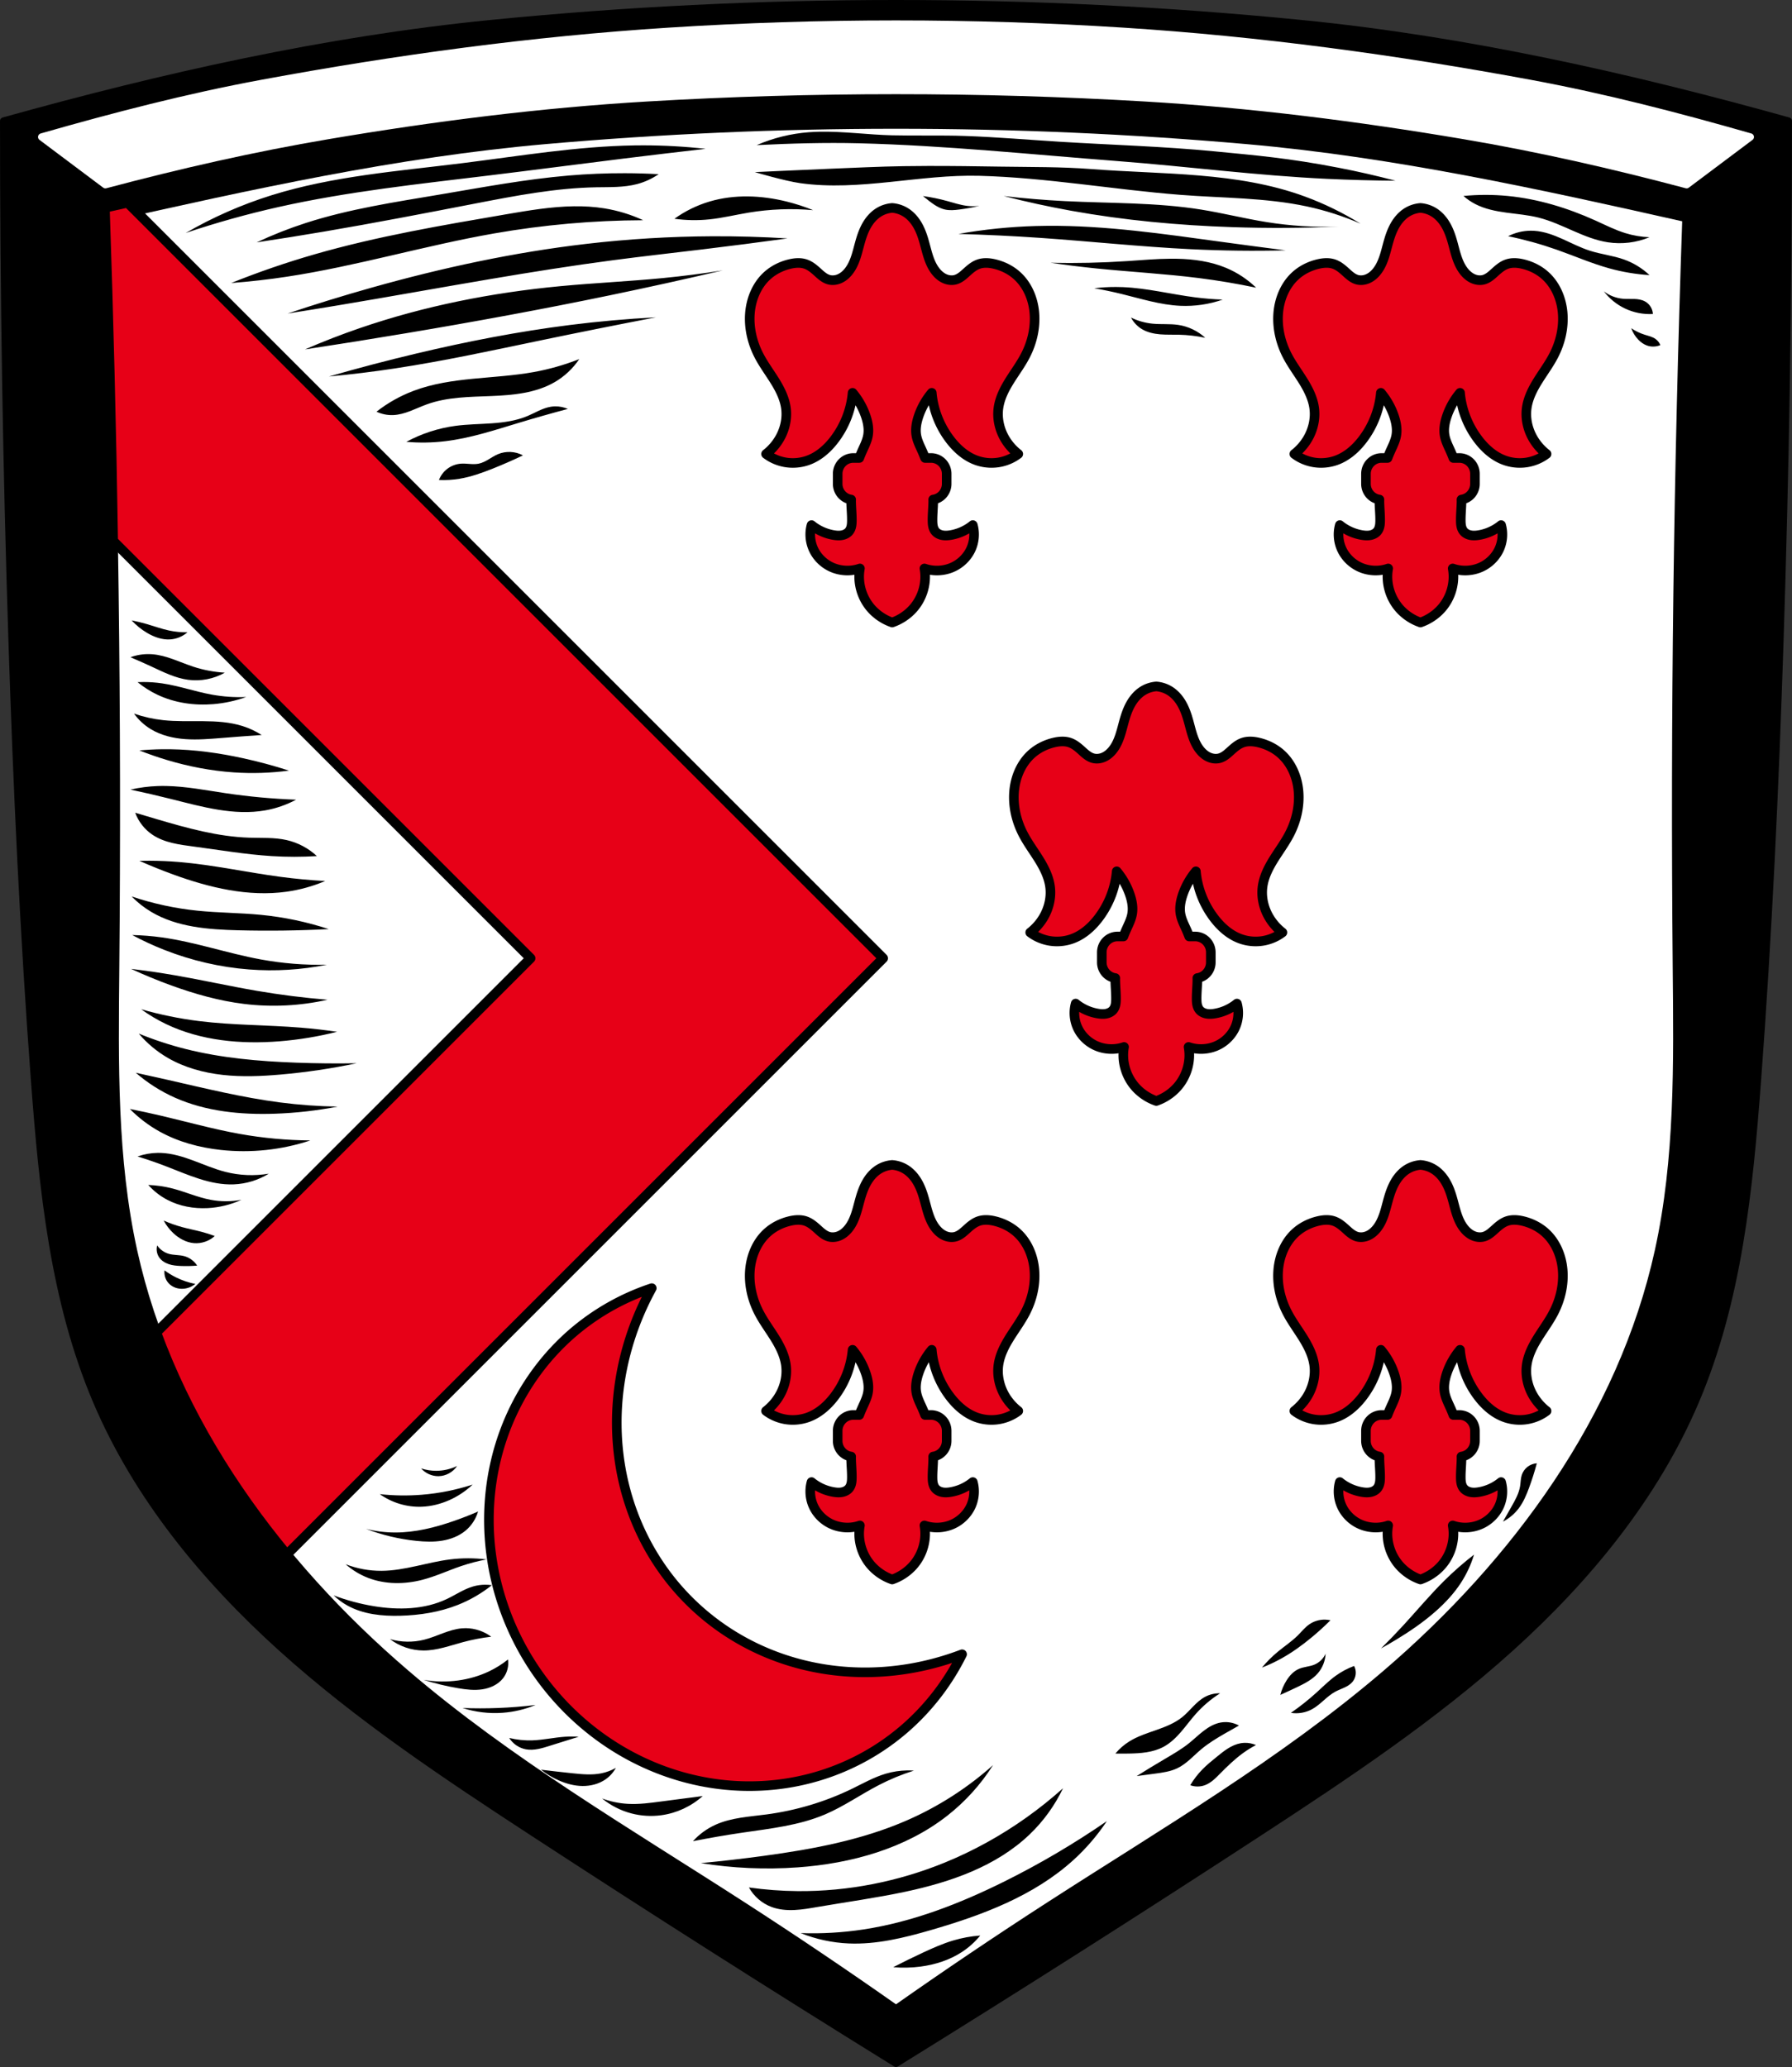
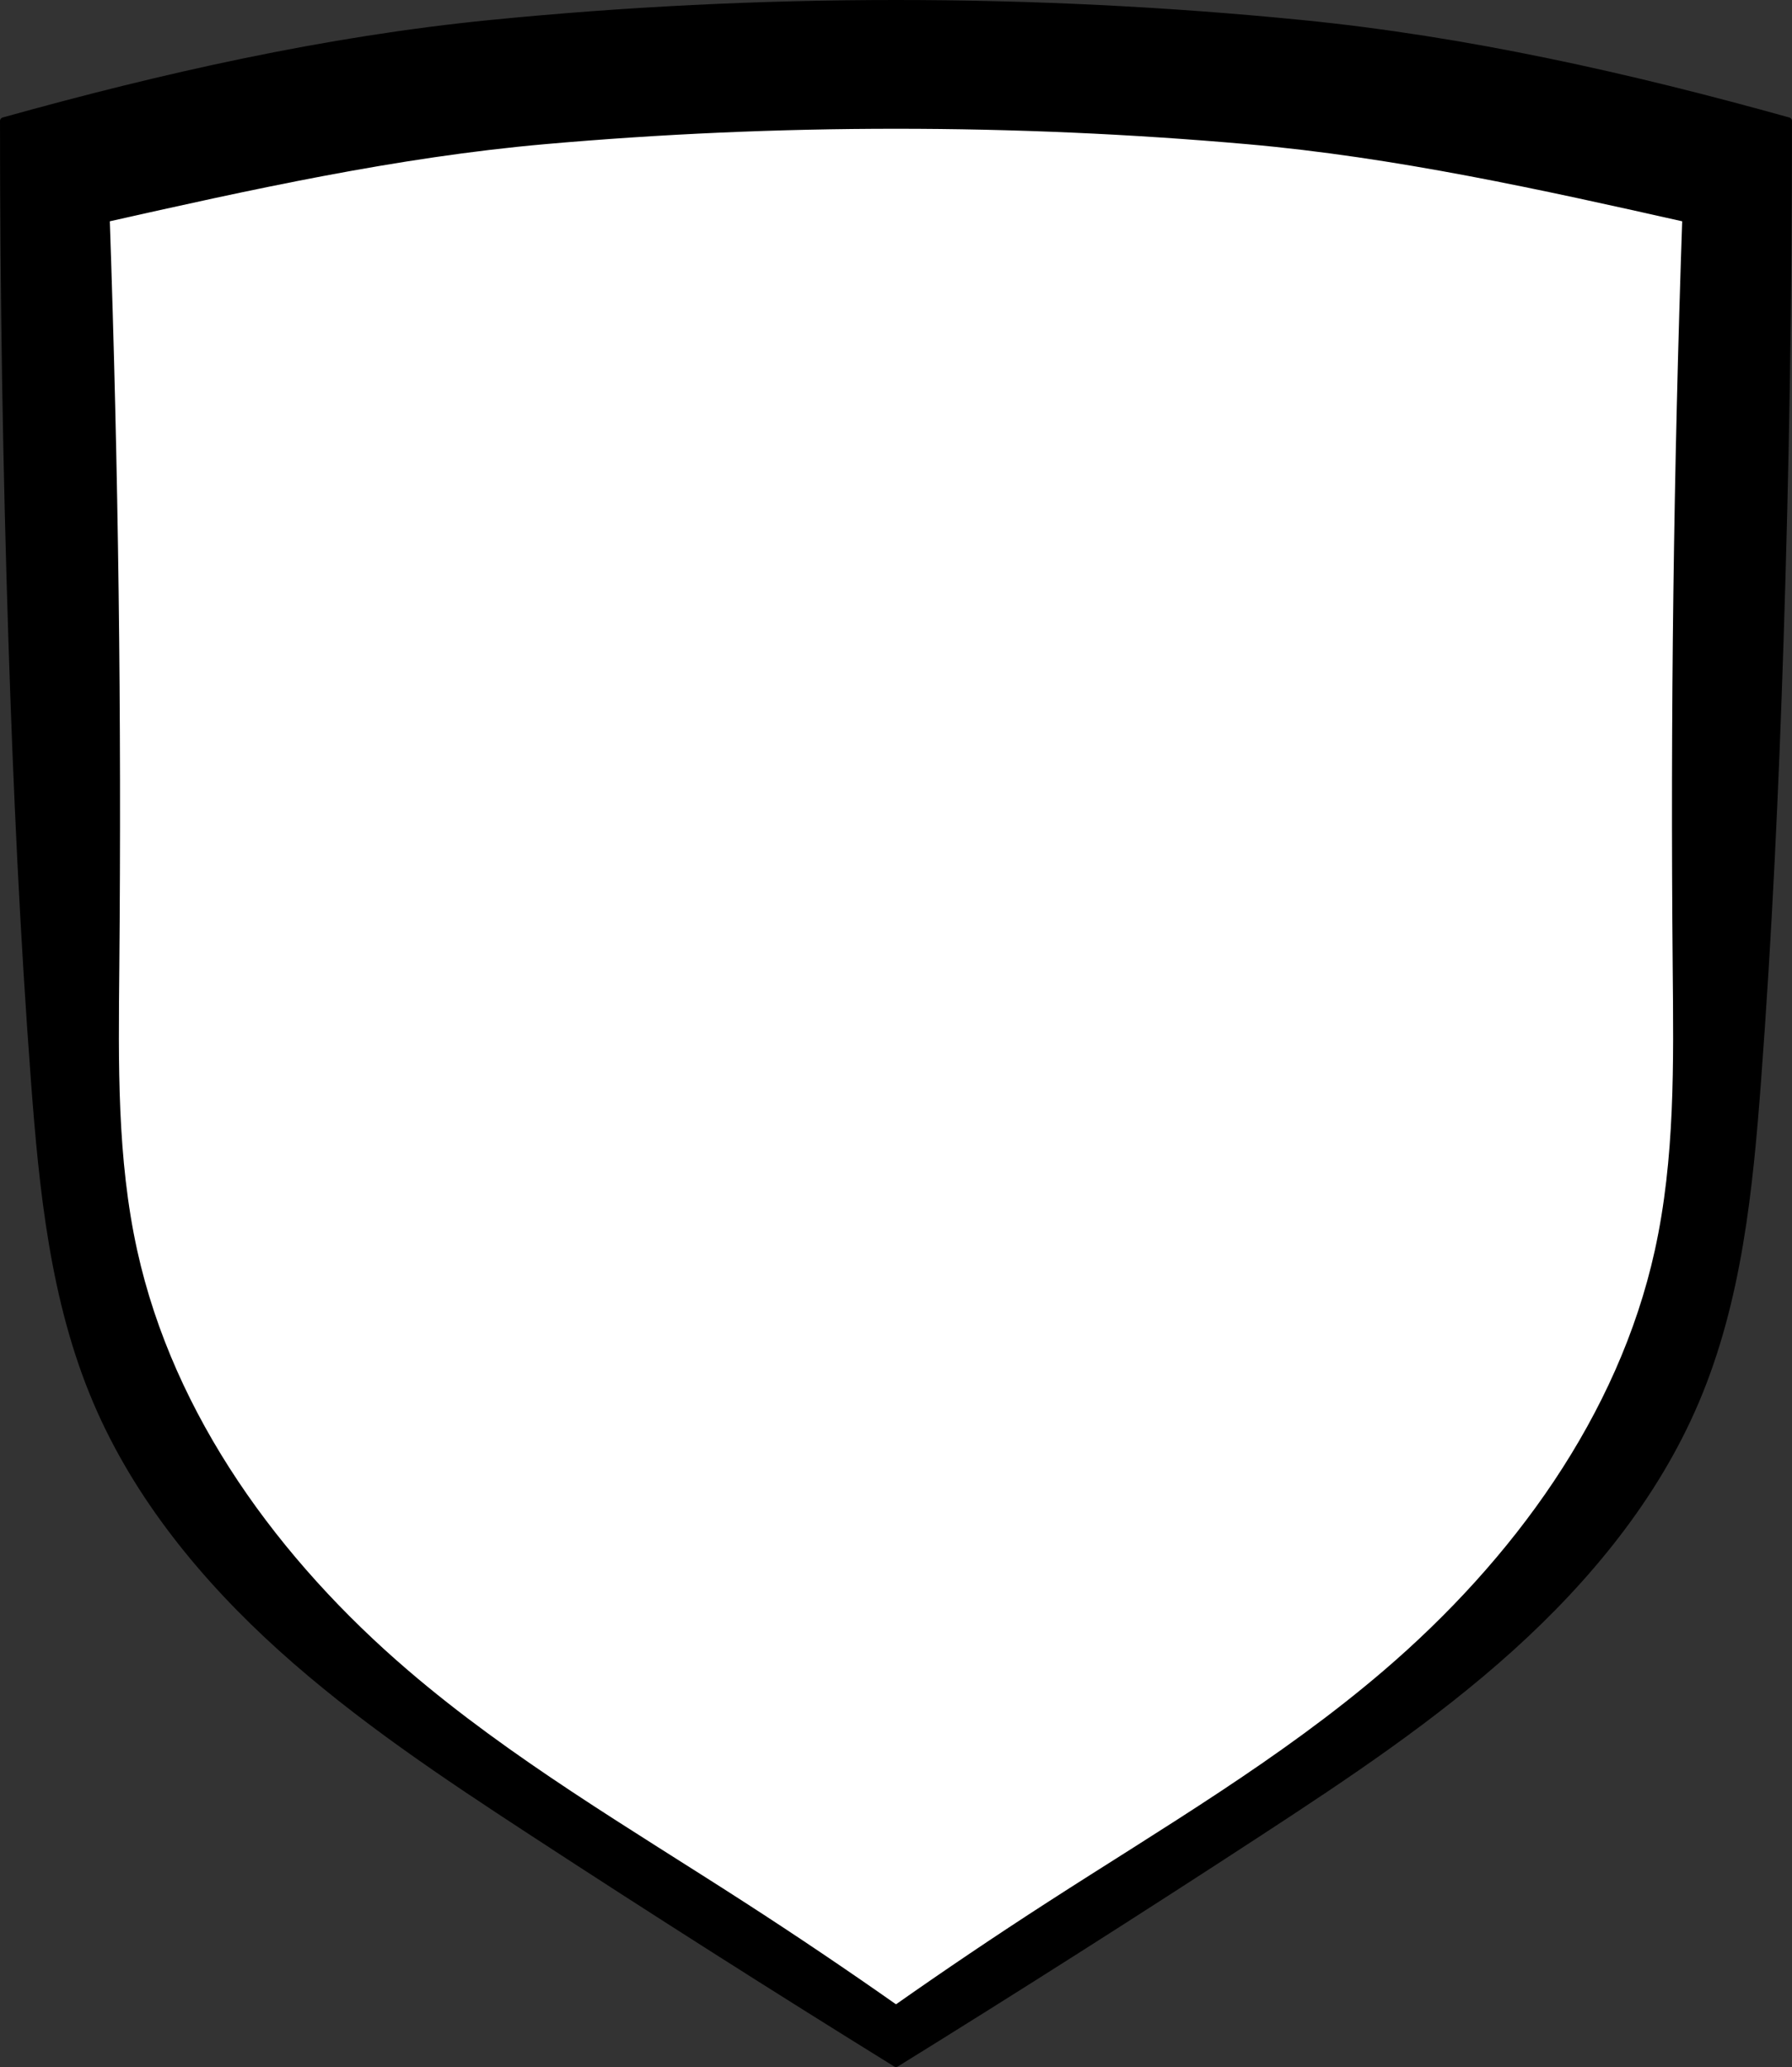
<svg xmlns="http://www.w3.org/2000/svg" xmlns:ns1="http://www.inkscape.org/namespaces/inkscape" xmlns:ns2="http://sodipodi.sourceforge.net/DTD/sodipodi-0.dtd" width="196.226mm" height="226.366mm" viewBox="0 0 695.29 802.085" id="svg2" version="1.1" ns1:version="0.92.5 (2060ec1f9f, 2020-04-08)" ns2:docname="DEU_Wemding_COA.svg">
  <rect x="0" y="0" width="695.29" height="802.085" fill="#333333" stroke="none" />
  <defs id="defs4">
    <ns1:path-effect effect="spiro" id="path-effect2230" is_visible="true" />
    <ns1:path-effect effect="spiro" id="path-effect2225" is_visible="true" />
    <ns1:path-effect effect="spiro" id="path-effect2221" is_visible="true" />
    <ns1:path-effect effect="spiro" id="path-effect2217" is_visible="true" />
    <ns1:path-effect effect="spiro" id="path-effect2212" is_visible="true" />
    <ns1:path-effect effect="spiro" id="path-effect2207" is_visible="true" />
    <ns1:path-effect effect="spiro" id="path-effect2201" is_visible="true" />
    <ns1:path-effect effect="spiro" id="path-effect2197" is_visible="true" />
    <ns1:path-effect effect="spiro" id="path-effect2193" is_visible="true" />
    <ns1:path-effect effect="spiro" id="path-effect2134" is_visible="true" />
    <ns1:path-effect effect="spiro" id="path-effect2130" is_visible="true" />
    <ns1:path-effect effect="spiro" id="path-effect2126" is_visible="true" />
    <ns1:path-effect effect="spiro" id="path-effect2122" is_visible="true" />
    <ns1:path-effect effect="spiro" id="path-effect2118" is_visible="true" />
    <ns1:path-effect effect="spiro" id="path-effect2114" is_visible="true" />
    <ns1:path-effect effect="spiro" id="path-effect2110" is_visible="true" />
    <ns1:path-effect effect="spiro" id="path-effect2106" is_visible="true" />
    <ns1:path-effect effect="spiro" id="path-effect2102" is_visible="true" />
    <ns1:path-effect effect="spiro" id="path-effect2098" is_visible="true" />
    <ns1:path-effect effect="spiro" id="path-effect2094" is_visible="true" />
    <ns1:path-effect effect="spiro" id="path-effect2054" is_visible="true" />
    <ns1:path-effect effect="spiro" id="path-effect2050" is_visible="true" />
    <ns1:path-effect effect="spiro" id="path-effect2046" is_visible="true" />
    <ns1:path-effect effect="spiro" id="path-effect2042" is_visible="true" />
    <ns1:path-effect effect="spiro" id="path-effect1993" is_visible="true" />
    <ns1:path-effect effect="spiro" id="path-effect1989" is_visible="true" />
    <ns1:path-effect effect="spiro" id="path-effect1985" is_visible="true" />
    <ns1:path-effect effect="spiro" id="path-effect1980" is_visible="true" />
    <ns1:path-effect effect="spiro" id="path-effect1976" is_visible="true" />
    <ns1:path-effect effect="spiro" id="path-effect1971" is_visible="true" />
    <ns1:path-effect effect="spiro" id="path-effect1965" is_visible="true" />
    <ns1:path-effect effect="spiro" id="path-effect1961" is_visible="true" />
    <ns1:path-effect effect="spiro" id="path-effect1919" is_visible="true" />
    <ns1:path-effect effect="spiro" id="path-effect1879" is_visible="true" />
    <ns1:path-effect effect="spiro" id="path-effect1875" is_visible="true" />
    <ns1:path-effect effect="spiro" id="path-effect1871" is_visible="true" />
    <ns1:path-effect effect="spiro" id="path-effect1867" is_visible="true" />
    <ns1:path-effect effect="spiro" id="path-effect1863" is_visible="true" />
    <ns1:path-effect effect="spiro" id="path-effect1859" is_visible="true" />
    <ns1:path-effect effect="spiro" id="path-effect1786" is_visible="true" />
    <ns1:path-effect effect="spiro" id="path-effect1782" is_visible="true" />
    <ns1:path-effect effect="spiro" id="path-effect1778" is_visible="true" />
    <ns1:path-effect effect="spiro" id="path-effect1773" is_visible="true" />
    <ns1:path-effect effect="spiro" id="path-effect1769" is_visible="true" />
    <ns1:path-effect effect="spiro" id="path-effect1765" is_visible="true" />
    <ns1:path-effect effect="spiro" id="path-effect1761" is_visible="true" />
    <ns1:path-effect effect="spiro" id="path-effect1757" is_visible="true" />
    <ns1:path-effect effect="spiro" id="path-effect1585" is_visible="true" />
    <ns1:path-effect effect="spiro" id="path-effect1546" is_visible="true" />
    <ns1:path-effect effect="spiro" id="path-effect1541" is_visible="true" />
    <ns1:path-effect effect="spiro" id="path-effect1536" is_visible="true" />
    <ns1:path-effect effect="spiro" id="path-effect1532" is_visible="true" />
    <ns1:path-effect effect="spiro" id="path-effect1528" is_visible="true" />
    <ns1:path-effect effect="spiro" id="path-effect1524" is_visible="true" />
    <ns1:path-effect effect="spiro" id="path-effect1520" is_visible="true" />
    <ns1:path-effect effect="spiro" id="path-effect1516" is_visible="true" />
    <ns1:path-effect effect="spiro" id="path-effect1512" is_visible="true" />
    <ns1:path-effect effect="spiro" id="path-effect1508" is_visible="true" />
    <ns1:path-effect effect="spiro" id="path-effect1503" is_visible="true" />
    <ns1:path-effect effect="spiro" id="path-effect1498" is_visible="true" />
    <ns1:path-effect effect="spiro" id="path-effect1494" is_visible="true" />
    <ns1:path-effect effect="spiro" id="path-effect1490" is_visible="true" />
    <ns1:path-effect effect="spiro" id="path-effect1482" is_visible="true" />
    <ns1:path-effect effect="spiro" id="path-effect1478" is_visible="true" />
    <ns1:path-effect effect="spiro" id="path-effect1473" is_visible="true" />
    <ns1:path-effect effect="spiro" id="path-effect1469" is_visible="true" />
    <ns1:path-effect effect="spiro" id="path-effect1465" is_visible="true" />
    <ns1:path-effect effect="spiro" id="path-effect1461" is_visible="true" />
    <ns1:path-effect effect="spiro" id="path-effect1277" is_visible="true" />
    <ns1:path-effect effect="spiro" id="path-effect1058" is_visible="true" />
    <ns1:path-effect effect="spiro" id="path-effect1035" is_visible="true" />
    <ns1:path-effect effect="spiro" id="path-effect997" is_visible="true" />
    <ns1:path-effect effect="spiro" id="path-effect4250" is_visible="true" />
    <ns1:path-effect effect="spiro" id="path-effect4250-5" is_visible="true" />
    <ns1:path-effect effect="spiro" id="path-effect4250-3" is_visible="true" />
    <ns1:path-effect effect="spiro" id="path-effect997-4" is_visible="true" />
    <ns1:path-effect effect="spiro" id="path-effect1035-2" is_visible="true" />
    <ns1:path-effect effect="spiro" id="path-effect1058-0" is_visible="true" />
    <ns1:path-effect effect="spiro" id="path-effect1277-3" is_visible="true" />
    <ns1:path-effect effect="spiro" id="path-effect1585-3" is_visible="true" />
    <ns1:path-effect effect="spiro" id="path-effect1585-3-0" is_visible="true" />
    <ns1:path-effect effect="spiro" id="path-effect1585-3-0-1" is_visible="true" />
    <ns1:path-effect effect="spiro" id="path-effect1585-3-0-1-7" is_visible="true" />
    <ns1:path-effect effect="spiro" id="path-effect1585-9" is_visible="true" />
    <ns1:path-effect effect="spiro" id="path-effect1585-3-9" is_visible="true" />
    <ns1:path-effect effect="spiro" id="path-effect1585-3-0-4" is_visible="true" />
    <ns1:path-effect effect="spiro" id="path-effect1585-3-0-1-0" is_visible="true" />
    <ns1:path-effect effect="spiro" id="path-effect1585-3-0-1-7-1" is_visible="true" />
    <ns1:path-effect effect="spiro" id="path-effect1919-6" is_visible="true" />
  </defs>
  <ns2:namedview id="base" pagecolor="#ffffff" bordercolor="#666666" borderopacity="1.0" ns1:pageopacity="0.0" ns1:pageshadow="2" ns1:zoom="0.92688096" ns1:cx="370.82127" ns1:cy="427.77879" ns1:document-units="px" ns1:current-layer="layer1" showgrid="false" ns1:window-width="1920" ns1:window-height="1046" ns1:window-x="-11" ns1:window-y="-11" ns1:window-maximized="1" ns1:snap-midpoints="true" ns1:snap-smooth-nodes="true" ns1:object-nodes="true" fit-margin-top="0" fit-margin-left="0" fit-margin-right="0" fit-margin-bottom="0" ns1:snap-nodes="false" />
  <g ns1:label="Ebene 1" ns1:groupmode="layer" id="layer1" transform="translate(-52.108,-62.283)">
    <path style="fill:#000000;stroke:#000000;stroke-width:2.812;stroke-linecap:round;stroke-linejoin:round;stroke-miterlimit:4;stroke-dasharray:none;stroke-opacity:1" d="m 242.47,71.439 c -63.92,6.33 -127.052,20.519 -188.956,37.795 0.003,67.322 1.095,134.644 3.276,201.931 1.845,56.919 4.47,113.822 8.738,170.614 3.173,42.222 7.443,85.148 24.029,124.182 15.694,36.935 41.861,68.809 71.792,95.814 29.931,27.005 63.694,49.483 97.506,71.561 46.602,30.43 93.573,60.308 140.898,89.626 47.325,-29.319 94.296,-59.197 140.898,-89.626 33.812,-22.078 67.573,-44.556 97.504,-71.561 29.931,-27.005 56.098,-58.879 71.792,-95.814 16.586,-39.034 20.855,-81.96 24.029,-124.182 4.268,-56.792 6.893,-113.695 8.738,-170.614 2.181,-67.287 3.273,-134.609 3.276,-201.931 C 684.088,91.958 620.956,77.769 557.036,71.439 c -104.345,-10.333 -210.221,-10.333 -314.565,0 z" id="path995-8" ns1:connector-curvature="0" ns2:nodetypes="acssssscssssscaa" />
-     <path style="fill:#ffffff;stroke:#ffffff;stroke-width:2.813;stroke-linecap:round;stroke-linejoin:round;stroke-opacity:1;stroke-miterlimit:4;stroke-dasharray:none" d="m 311.544,74.418 c -52.948,3.378 -105.708,10.566 -157.877,20.226 -28.808,5.334 -57.226,12.723 -85.4,20.788 l 24.721,18.541 c 28.553,-7.592 57.402,-14.18 86.525,-19.103 40.908,-6.915 82.189,-12.168 123.605,-14.606 64.313,-3.787 128.96,-3.787 193.273,0 41.417,2.439 82.697,7.691 123.605,14.606 29.122,4.923 57.97,11.512 86.523,19.103 L 731.24,115.432 C 703.066,107.367 674.649,99.978 645.841,94.644 593.672,84.984 540.911,77.796 487.962,74.418 c -58.687,-3.744 -117.732,-3.744 -176.418,0 z" id="path1033" ns1:connector-curvature="0" ns2:nodetypes="aaccaaaaccaaa" />
    <path style="fill:#ffffff;stroke:#000000;stroke-width:3.75;stroke-linecap:round;stroke-linejoin:round;stroke-miterlimit:4;stroke-dasharray:none;stroke-opacity:1" d="m 263.371,116.359 c -57.526,5.07 -114.309,17.651 -170.577,30.304 3.383,98.295 4.628,192.915 3.73,291.264 -0.336,36.82 -0.935,74.029 6.991,109.988 14.253,64.668 55.502,120.976 105.795,164.053 40.16,34.399 86.067,61.274 130.496,89.949 20.251,13.07 40.239,26.546 59.949,40.419 19.71,-13.873 39.7,-27.348 59.951,-40.419 44.428,-28.675 90.335,-55.55 130.496,-89.949 50.293,-43.077 91.541,-99.386 105.795,-164.053 7.925,-35.958 7.327,-73.168 6.991,-109.988 -0.898,-98.349 0.345,-192.969 3.728,-291.264 -56.268,-12.653 -113.05,-25.234 -170.576,-30.304 -90.571,-7.983 -182.196,-7.983 -272.767,0 z" id="path1056-6" ns1:connector-curvature="0" ns2:nodetypes="acsssscsssscaa" />
-     <path ns1:connector-curvature="0" style="fill:#e70017;fill-opacity:1;fill-rule:evenodd;stroke:#000000;stroke-width:3.75;stroke-linecap:round;stroke-linejoin:round;stroke-miterlimit:4;stroke-dasharray:none;stroke-opacity:1;paint-order:fill markers stroke" d="m 101.595,140.952 c -2.936,0.65 -5.87,1.302 -8.802,1.961 1.483,43.074 2.554,86.162 3.215,129.256 L 257.969,434.13 112.756,579.343 c 11.5,31.281 29.156,60.209 50.647,86.155 l 162.968,-162.968 68.401,-68.401 -68.401,-68.403 z" id="rect1118-2" />
-     <path style="fill:#000000;stroke:none;stroke-width:1px;stroke-linecap:butt;stroke-linejoin:miter;stroke-opacity:1" d="M 338.875 54.504 C 337.438 54.535 336.001 54.6 334.564 54.707 C 327.142 55.262 319.815 57.071 312.988 60.037 C 327.106 59.341 341.251 58.916 355.379 59.275 C 391.073 60.182 426.642 63.901 462.242 66.637 C 491.198 68.862 520.04 72.647 549.053 73.998 C 558.438 74.435 567.833 74.689 577.229 74.76 C 569.505 72.73 561.716 70.953 553.877 69.43 C 533.07 65.387 519.504 64.275 502.215 62.598 C 481.106 60.55 459.883 59.964 438.715 58.66 C 425.593 57.852 412.485 56.713 399.346 56.252 C 389.265 55.898 379.171 56.208 369.086 55.977 C 359.013 55.746 348.936 54.289 338.875 54.504 z M 266.125 60.131 C 264.897 60.13 263.67 60.139 262.441 60.158 C 238.536 60.523 214.863 64.558 191.139 67.514 C 164.617 70.818 137.703 72.827 112.197 80.812 C 99.88 84.669 87.993 89.899 76.828 96.375 C 89.456 92.123 102.306 88.533 115.309 85.623 C 143.893 79.227 173.096 76.14 202.174 72.607 C 220.952 70.326 239.705 67.853 258.479 65.533 C 269.601 64.159 280.732 62.839 291.867 61.572 C 283.322 60.617 274.723 60.136 266.125 60.131 z M 383.816 68.656 C 380.485 68.664 377.152 68.691 373.82 68.742 C 363.534 68.899 353.256 69.418 342.977 69.83 C 332.724 70.241 312.227 71.207 312.227 71.207 C 312.227 71.207 324.62 74.878 331.012 75.775 C 355.55 79.219 380.412 72.068 405.131 72.729 C 432.912 73.471 460.403 78.421 488.133 80.598 C 505.685 81.976 523.462 81.725 540.676 85.422 C 548.249 87.048 555.66 89.433 562.76 92.529 C 555.545 88.053 547.88 84.304 539.916 81.359 C 511.856 70.986 481.012 72.243 451.328 69.938 C 438.853 68.969 426.314 69.131 413.803 68.934 C 403.808 68.776 393.812 68.632 383.816 68.656 z M 258.492 71.656 C 250.739 71.637 242.985 71.958 235.26 72.617 C 217.378 74.142 199.709 77.472 182.014 80.463 C 163.352 83.617 144.536 86.421 126.525 92.234 C 119.576 94.477 112.771 97.162 106.162 100.268 C 115.518 98.866 124.859 97.371 134.186 95.783 C 155.042 92.234 175.816 88.223 196.586 84.201 C 213.141 80.996 229.796 77.772 246.656 77.475 C 252.292 77.375 258.017 77.593 263.471 76.166 C 266.668 75.329 269.719 73.932 272.439 72.057 C 267.795 71.801 263.144 71.667 258.492 71.656 z M 614.516 80.623 C 611.456 80.623 608.397 80.771 605.352 81.068 C 606.835 82.386 608.484 83.519 610.248 84.428 C 614.23 86.48 618.704 87.364 623.143 87.971 C 627.581 88.577 632.07 88.931 636.414 90.023 C 646.281 92.504 655.041 98.696 665.098 100.238 C 670.882 101.125 676.905 100.39 682.307 98.139 C 678.941 98.014 675.593 97.449 672.373 96.461 C 668.113 95.153 664.119 93.123 660.061 91.283 C 648.537 86.059 636.274 82.297 623.682 81.068 C 620.636 80.771 617.575 80.623 614.516 80.623 z M 415.162 81.092 C 424.371 83.46 433.666 85.489 443.023 87.178 C 465.045 91.151 487.388 93.222 509.752 93.969 C 524.42 94.458 539.106 94.38 553.768 93.734 C 543.749 94.082 533.696 93.454 523.799 91.861 C 514.776 90.41 505.896 88.162 496.873 86.711 C 478.255 83.716 459.283 84.146 440.449 83.199 C 432 82.775 423.565 82.071 415.162 81.092 z M 381.777 81.105 C 382.61 81.799 383.457 82.476 384.316 83.137 C 386.314 84.672 388.455 86.149 390.916 86.689 C 392.826 87.109 394.814 86.936 396.754 86.689 C 399.571 86.332 402.369 85.825 405.131 85.168 C 403.447 85.372 401.737 85.372 400.053 85.168 C 397.197 84.822 394.451 83.899 391.678 83.137 C 388.427 82.243 385.117 81.564 381.777 81.105 z M 309.387 81.258 C 303.992 81.199 298.614 81.851 293.443 83.391 C 288.269 84.931 283.356 87.344 278.975 90.498 C 283.763 91.169 288.634 91.254 293.443 90.752 C 298.91 90.181 304.267 88.858 309.689 87.959 C 318.484 86.5 327.462 86.158 336.342 86.943 C 332.793 85.504 329.142 84.316 325.426 83.391 C 320.191 82.087 314.781 81.317 309.387 81.258 z M 237.344 85.34 C 228.001 85.472 218.614 87.066 209.365 88.652 C 182.743 93.218 156.042 97.74 130.088 105.223 C 118.41 108.589 106.904 112.551 95.629 117.086 C 103.379 116.5 111.108 115.619 118.791 114.449 C 147.64 110.055 175.724 101.59 204.469 96.561 C 224.79 93.005 245.413 91.176 266.043 91.1 C 260.963 88.752 255.561 87.101 250.037 86.205 C 245.827 85.522 241.59 85.28 237.344 85.34 z M 433.328 93.416 C 431.722 93.427 430.115 93.455 428.508 93.5 C 417.755 93.804 407.026 94.9 396.434 96.777 C 407.76 97.088 419.078 97.634 430.381 98.416 C 451.15 99.853 471.866 102.086 492.66 103.1 C 505.682 103.734 518.727 103.891 531.76 103.568 C 522.936 102.433 514.117 101.263 505.303 100.057 C 481.41 96.787 457.42 93.247 433.328 93.416 z M 633.203 95.439 C 629.955 95.454 626.712 96.238 623.82 97.719 C 630.653 99.126 637.389 100.999 643.969 103.316 C 651.206 105.866 658.263 108.958 665.656 111.012 C 671.089 112.521 676.679 113.461 682.307 113.811 C 679.299 110.976 675.702 108.769 671.812 107.373 C 667.231 105.729 662.318 105.216 657.682 103.736 C 653.769 102.488 650.11 100.572 646.363 98.891 C 642.616 97.21 638.694 95.741 634.596 95.48 C 634.133 95.451 633.667 95.437 633.203 95.439 z M 294.49 97.744 C 277.122 97.83 259.758 98.88 242.506 100.893 C 212.506 104.392 182.889 110.791 153.814 118.969 C 142.116 122.259 130.5 125.84 118.979 129.703 C 125.951 128.606 132.919 127.475 139.881 126.312 C 160.991 122.788 182.049 118.964 203.15 115.391 C 219.869 112.56 236.617 109.886 253.428 107.67 C 265.839 106.034 278.282 104.65 290.711 103.152 C 302.398 101.744 314.075 100.238 325.736 98.633 C 315.335 97.989 304.911 97.693 294.49 97.744 z M 484.318 107.029 C 478.274 107.065 472.238 107.616 466.203 108.016 C 455.684 108.712 445.135 108.947 434.596 108.719 C 440.899 109.635 447.223 110.416 453.561 111.061 C 467.677 112.497 481.861 113.256 495.938 115.039 C 503.87 116.044 511.76 117.372 519.584 119.02 C 516.008 115.545 511.776 112.75 507.176 110.826 C 500.799 108.159 493.821 107.19 486.91 107.047 C 486.046 107.029 485.182 107.024 484.318 107.029 z M 298.969 111.852 C 290.783 113.163 282.557 114.222 274.307 115.027 C 260.13 116.412 245.891 117.047 231.711 118.391 C 203.52 121.062 175.536 126.557 148.758 135.766 C 141.111 138.395 133.569 141.326 126.152 144.547 C 140.181 142.412 154.195 140.169 168.189 137.82 C 196.367 133.092 224.474 127.932 252.449 122.127 C 267.999 118.9 283.507 115.475 298.969 111.852 z M 461.574 118.719 C 458.583 118.712 455.592 118.891 452.623 119.254 C 456.394 119.907 460.143 120.689 463.861 121.596 C 471.921 123.562 479.924 126.132 488.211 126.512 C 494.157 126.784 500.154 125.906 505.771 123.938 C 501.936 123.805 498.106 123.491 494.299 123 C 484.365 121.718 474.572 119.219 464.564 118.785 C 463.568 118.742 462.571 118.721 461.574 118.719 z M 663.418 120.527 C 665.728 123.566 668.78 126.035 672.232 127.662 C 675.794 129.34 679.776 130.117 683.707 129.9 C 683.652 128.842 683.323 127.799 682.764 126.898 C 682.204 125.998 681.413 125.243 680.488 124.725 C 679.141 123.97 677.566 123.734 676.023 123.678 C 674.481 123.622 672.933 123.732 671.395 123.605 C 668.515 123.368 665.71 122.286 663.418 120.527 z M 271.318 131.281 C 259.39 131.9 247.485 132.959 235.635 134.457 C 214.321 137.151 193.201 141.263 172.299 146.229 C 160.144 149.116 148.058 152.292 136.055 155.756 C 145.239 154.9 154.398 153.778 163.518 152.393 C 183.71 149.325 203.68 144.968 223.676 140.809 C 239.531 137.51 255.414 134.335 271.318 131.281 z M 467.826 131.365 C 468.863 133.354 470.466 135.044 472.396 136.188 C 474.633 137.512 477.242 138.084 479.832 138.305 C 482.422 138.525 485.026 138.413 487.625 138.473 C 491.292 138.556 494.953 138.982 498.541 139.742 C 495.457 136.911 491.512 135.027 487.371 134.41 C 483.85 133.886 480.253 134.258 476.711 133.902 C 473.63 133.593 470.605 132.73 467.826 131.365 z M 674.752 135.777 C 675.372 137.551 676.381 139.187 677.689 140.535 C 678.679 141.556 679.854 142.421 681.188 142.914 C 682.98 143.577 685.028 143.525 686.785 142.773 C 686.387 141.772 685.699 140.888 684.826 140.256 C 683.48 139.281 681.793 138.941 680.209 138.436 C 678.275 137.818 676.43 136.92 674.752 135.777 z M 239.602 148.553 C 233.561 150.942 227.285 152.736 220.895 153.898 C 204.335 156.911 186.892 155.739 171.137 161.66 C 165.604 163.739 160.391 166.669 155.738 170.314 C 157.873 171.321 160.251 171.806 162.609 171.715 C 167.528 171.525 171.978 168.932 176.607 167.26 C 185.079 164.199 194.295 164.2 203.295 163.836 C 212.295 163.472 221.622 162.606 229.42 158.098 C 233.482 155.749 236.996 152.455 239.602 148.553 z M 229.578 168.111 C 228.971 168.123 228.364 168.179 227.766 168.279 C 224.375 168.847 221.391 170.761 218.223 172.096 C 213.585 174.049 208.52 174.762 203.5 175.121 C 198.48 175.48 193.432 175.504 188.443 176.168 C 181.33 177.115 174.393 179.369 168.082 182.785 C 173.417 183.252 178.8 183.167 184.117 182.531 C 194.419 181.299 204.347 178.029 214.277 175.023 C 221.115 172.954 227.988 171.003 234.893 169.17 C 233.226 168.436 231.398 168.076 229.578 168.111 z M 211.217 186.979 C 209.441 186.891 207.646 187.187 206.006 187.877 C 204.627 188.457 203.371 189.288 202.086 190.053 C 200.801 190.817 199.454 191.525 197.988 191.82 C 195.57 192.308 193.067 191.632 190.607 191.82 C 188.63 191.971 186.698 192.697 185.109 193.883 C 183.52 195.069 182.279 196.714 181.572 198.566 C 184.422 198.699 187.284 198.527 190.098 198.057 C 194.832 197.265 199.384 195.637 203.842 193.857 C 208.059 192.174 212.218 190.348 216.312 188.385 C 214.749 187.537 212.993 187.066 211.217 186.979 z M 54.451 256.664 C 56.314 258.681 58.475 260.423 60.838 261.82 C 63.737 263.534 67.053 264.742 70.414 264.521 C 73.024 264.35 75.569 263.299 77.537 261.576 C 74.983 261.619 72.423 261.37 69.924 260.838 C 66.755 260.163 63.703 259.038 60.592 258.137 C 58.57 257.551 56.519 257.06 54.451 256.664 z M 61.895 270.602 C 59.201 270.533 56.494 270.972 53.961 271.891 C 56.931 273.147 59.878 274.455 62.801 275.818 C 67.632 278.071 72.5 280.501 77.781 281.221 C 82.996 281.931 88.435 280.88 93.008 278.275 C 88.587 278.025 84.2 277.196 79.992 275.818 C 74.363 273.975 68.952 271.132 63.047 270.662 C 62.663 270.632 62.279 270.611 61.895 270.602 z M 59.432 282.146 C 58.59 282.146 57.749 282.164 56.908 282.203 C 59.386 284.244 62.114 285.981 65.012 287.361 C 72.215 290.792 80.391 291.964 88.342 291.291 C 92.947 290.901 97.499 289.908 101.848 288.344 C 97.083 288.544 92.298 288.214 87.605 287.361 C 80.666 286.101 73.956 283.707 66.977 282.695 C 64.479 282.333 61.956 282.149 59.432 282.146 z M 55.434 295.219 C 57.269 297.777 59.623 299.964 62.311 301.605 C 66.61 304.231 71.662 305.417 76.688 305.773 C 81.713 306.13 86.758 305.695 91.779 305.289 C 97.261 304.845 102.745 304.435 108.232 304.061 C 105.789 302.496 103.141 301.254 100.375 300.377 C 89.854 297.04 78.439 299.117 67.467 297.92 C 63.372 297.473 59.327 296.565 55.434 295.219 z M 67.219 309.951 C 64.023 309.99 60.828 310.154 57.645 310.445 C 61.352 311.915 65.122 313.227 68.941 314.375 C 77.97 317.09 87.285 318.893 96.691 319.531 C 104.303 320.048 111.966 319.801 119.529 318.795 C 113.234 316.763 106.839 315.042 100.375 313.639 C 90.526 311.5 80.492 310.099 70.414 309.955 C 69.349 309.94 68.284 309.939 67.219 309.951 z M 68.775 325.156 C 67.604 325.133 66.432 325.139 65.258 325.18 C 61.457 325.31 57.668 325.806 53.961 326.654 C 59.632 327.862 65.282 329.171 70.906 330.582 C 83.644 333.779 96.774 337.527 109.707 335.248 C 114.162 334.463 118.49 332.965 122.477 330.828 C 112.695 330.47 102.935 329.568 93.254 328.127 C 85.12 326.916 76.976 325.32 68.775 325.156 z M 55.926 336.23 C 57.273 339.903 59.802 343.131 63.047 345.316 C 68.037 348.678 74.274 349.436 80.238 350.229 C 90.95 351.652 101.623 353.486 112.408 354.158 C 118.621 354.545 124.859 354.545 131.072 354.158 C 127.58 350.895 123.208 348.581 118.547 347.527 C 113.497 346.386 108.251 346.712 103.076 346.545 C 90.107 346.127 77.461 342.593 65.012 338.932 C 61.98 338.04 58.952 337.14 55.926 336.23 z M 61.762 356.08 C 60.389 356.076 59.017 356.091 57.645 356.123 C 62.244 358.165 66.914 360.049 71.643 361.771 C 86.653 367.24 102.725 371.1 118.547 368.893 C 124.031 368.127 129.413 366.637 134.51 364.473 C 128.351 364.138 122.206 363.564 116.092 362.754 C 102.064 360.895 88.199 357.789 74.098 356.613 C 69.995 356.271 65.879 356.093 61.762 356.08 z M 54.451 370.857 C 56.858 373.328 59.592 375.48 62.557 377.242 C 73.25 383.597 86.221 384.544 98.656 384.855 C 111.099 385.167 123.554 385.002 135.984 384.363 C 126.906 381.381 117.498 379.402 107.988 378.471 C 99.251 377.615 90.444 377.643 81.711 376.752 C 72.443 375.807 63.281 373.825 54.451 370.857 z M 54.697 386.82 C 58.992 389.124 63.423 391.175 67.959 392.959 C 79.18 397.374 91.053 400.146 103.076 401.062 C 113.822 401.882 124.68 401.22 135.246 399.1 C 126.035 399.303 116.803 398.56 107.742 396.889 C 94.045 394.362 80.771 389.724 66.977 387.803 C 62.907 387.236 58.805 386.908 54.697 386.82 z M 54.207 400.818 C 59.673 403.345 65.246 405.638 70.906 407.693 C 80.613 411.217 90.616 414.044 100.865 415.307 C 112.392 416.726 124.163 416.142 135.492 413.588 C 125.703 412.791 115.95 411.562 106.27 409.904 C 95.018 407.978 83.871 405.475 72.625 403.52 C 66.511 402.456 60.369 401.556 54.207 400.818 z M 58.381 417.518 C 61.625 419.869 65.082 421.926 68.695 423.656 C 83.126 430.567 99.653 432.057 115.602 430.779 C 123.633 430.136 131.609 428.819 139.422 426.85 C 134.449 426.111 129.452 425.538 124.441 425.131 C 110.458 423.994 96.371 424.15 82.447 422.43 C 74.313 421.425 66.258 419.78 58.381 417.518 z M 57.398 427.586 C 60.794 431.598 64.884 435.02 69.432 437.654 C 76.345 441.658 84.226 443.8 92.166 444.684 C 100.106 445.567 108.133 445.229 116.092 444.531 C 126.65 443.605 137.153 442.046 147.525 439.865 C 139.176 440.007 130.822 439.925 122.477 439.619 C 107.116 439.057 91.704 437.724 76.799 433.971 C 70.191 432.307 63.703 430.172 57.398 427.586 z M 56.172 443.795 C 61.024 448.01 66.505 451.497 72.379 454.107 C 85.217 459.814 99.595 461.21 113.637 460.738 C 122.373 460.445 131.087 459.458 139.668 457.791 C 131.704 457.672 123.745 457.098 115.846 456.072 C 100.189 454.04 84.825 450.246 69.432 446.74 C 65.016 445.735 60.597 444.754 56.172 443.795 z M 53.715 458.773 C 57.335 462.448 61.484 465.601 65.994 468.105 C 73.743 472.408 82.478 474.753 91.289 475.719 C 103.74 477.084 116.482 475.733 128.371 471.789 C 118.577 471.72 108.788 470.815 99.146 469.088 C 88.062 467.102 77.205 464.038 66.24 461.475 C 62.081 460.502 57.905 459.602 53.715 458.773 z M 65.268 476.934 C 62.425 476.969 59.589 477.472 56.908 478.42 C 60.966 479.672 64.98 481.065 68.941 482.596 C 77.939 486.072 87.053 490.336 96.691 489.963 C 101.793 489.765 106.836 488.227 111.18 485.543 C 105.24 486.546 99.092 486.292 93.254 484.805 C 88.73 483.652 84.428 481.78 80.055 480.148 C 75.681 478.516 71.15 477.108 66.484 476.947 C 66.078 476.933 65.674 476.928 65.268 476.934 z M 61.328 490.209 C 63.553 492.703 66.23 494.792 69.188 496.348 C 74.278 499.024 80.143 500.076 85.887 499.785 C 90.714 499.541 95.491 498.368 99.883 496.348 C 95.676 497.144 91.32 497.144 87.113 496.348 C 81.74 495.331 76.691 493.05 71.396 491.682 C 68.106 490.831 64.724 490.337 61.328 490.209 z M 67.713 504.943 C 68.732 506.86 70.065 508.608 71.643 510.1 C 74.002 512.33 77.003 514.004 80.238 514.275 C 83.344 514.536 86.539 513.44 88.832 511.328 C 87.06 510.668 85.257 510.095 83.43 509.609 C 80.743 508.896 78.008 508.375 75.326 507.645 C 72.726 506.937 70.178 506.033 67.713 504.943 z M 65.021 515.227 C 64.564 516.852 64.848 518.671 65.779 520.08 C 66.702 521.477 68.195 522.428 69.781 522.963 C 71.368 523.498 73.056 523.651 74.729 523.721 C 77.004 523.816 79.286 523.767 81.555 523.57 C 80.311 521.638 78.319 520.198 76.094 519.625 C 74.062 519.102 71.895 519.28 69.875 518.715 C 67.916 518.167 66.165 516.909 65.021 515.227 z M 68.055 525.541 C 67.804 527.51 68.493 529.578 69.875 531.002 C 70.664 531.815 71.662 532.42 72.738 532.775 C 73.814 533.131 74.966 533.239 76.094 533.125 C 77.81 532.951 79.47 532.256 80.797 531.154 C 78.011 530.611 75.298 529.69 72.758 528.424 C 71.11 527.603 69.534 526.636 68.055 525.541 z M 635.695 605.355 C 634.294 605.446 632.922 605.97 631.816 606.836 C 630.711 607.702 629.876 608.909 629.453 610.248 C 628.99 611.714 629.021 613.285 628.779 614.803 C 628.297 617.832 626.752 620.57 625.236 623.236 C 624.054 625.316 622.873 627.397 621.693 629.479 C 624.269 628.151 626.536 626.233 628.271 623.912 C 630.161 621.386 631.398 618.436 632.49 615.477 C 633.716 612.155 634.786 608.777 635.695 605.355 z M 189.068 606.473 C 186.375 607.773 183.385 608.457 180.395 608.455 C 178.294 608.454 176.197 608.119 174.201 607.465 C 175.976 609.512 178.677 610.722 181.387 610.686 C 184.426 610.644 187.399 609.013 189.068 606.473 z M 195.512 614.154 C 188.687 616.375 181.601 617.792 174.447 618.367 C 168.674 618.831 162.859 618.748 157.102 618.119 C 162.103 621.693 168.305 623.555 174.447 623.324 C 178.375 623.177 182.257 622.196 185.848 620.598 C 189.402 619.016 192.684 616.827 195.512 614.154 z M 197.742 625.307 C 194.408 626.759 191.018 628.081 187.582 629.271 C 179.831 631.956 171.748 633.976 163.545 633.98 C 159.457 633.983 155.369 633.481 151.402 632.492 C 158.084 635.045 165.101 636.717 172.217 637.449 C 175.752 637.813 179.34 637.945 182.848 637.375 C 186.356 636.805 189.798 635.501 192.537 633.236 C 195.011 631.192 196.851 628.39 197.742 625.307 z M 609.717 643.143 C 605.395 646.484 601.28 650.09 597.402 653.938 C 591.497 659.797 586.157 666.196 580.533 672.326 C 577.522 675.608 574.428 678.815 571.256 681.941 C 573.418 680.749 575.555 679.509 577.666 678.229 C 583.357 674.775 588.869 670.995 593.859 666.59 C 597.813 663.099 601.445 659.204 604.318 654.781 C 606.656 651.183 608.48 647.252 609.717 643.143 z M 193.652 644.656 C 191.126 644.656 188.602 644.815 186.096 645.131 C 176.609 646.327 167.407 649.771 157.846 649.84 C 152.777 649.876 147.703 648.945 142.977 647.113 C 145.737 649.561 148.944 651.503 152.393 652.812 C 159.458 655.496 167.38 655.457 174.695 653.557 C 180.21 652.124 185.406 649.687 190.803 647.857 C 194.202 646.705 197.683 645.792 201.211 645.131 C 198.705 644.815 196.178 644.656 193.652 644.656 z M 200.543 655.586 C 198.927 655.604 197.314 655.839 195.76 656.283 C 191.881 657.393 188.499 659.752 184.855 661.486 C 175.568 665.906 164.771 666.134 154.623 664.461 C 148.959 663.527 143.388 662.03 138.02 660 C 139.725 661.644 141.648 663.065 143.721 664.213 C 150.275 667.844 158.037 668.619 165.527 668.426 C 173.634 668.216 181.773 666.941 189.316 663.965 C 194.396 661.961 199.174 659.194 203.441 655.787 C 202.483 655.642 201.513 655.575 200.543 655.586 z M 548.061 670.023 C 545.763 669.989 543.453 670.672 541.566 671.988 C 539.77 673.242 538.396 674.996 536.844 676.543 C 534.323 679.055 531.323 681.026 528.578 683.291 C 526.182 685.268 523.975 687.473 521.998 689.869 C 524.721 688.813 527.373 687.573 529.928 686.158 C 534.493 683.631 538.739 680.556 542.748 677.217 C 545.379 675.025 547.912 672.717 550.338 670.301 C 549.591 670.127 548.826 670.035 548.061 670.023 z M 192.662 673.566 C 192.124 673.562 191.587 673.583 191.051 673.629 C 185.621 674.096 180.726 677.012 175.439 678.338 C 170.819 679.497 165.892 679.41 161.314 678.09 C 165.263 681.111 170.219 682.791 175.191 682.797 C 180.784 682.803 186.145 680.778 191.547 679.328 C 195.368 678.302 199.264 677.556 203.193 677.098 C 200.178 674.841 196.426 673.596 192.662 673.566 z M 548.314 684.133 C 547.405 686.183 545.671 687.853 543.59 688.688 C 541.586 689.491 539.337 689.532 537.35 690.375 C 535.117 691.322 533.402 693.21 532.119 695.268 C 530.982 697.092 530.126 699.09 529.59 701.172 C 531.908 700.131 534.213 699.062 536.506 697.967 C 539.639 696.47 542.836 694.855 545.109 692.23 C 547.046 689.994 548.196 687.089 548.314 684.133 z M 210.133 686.516 C 207.693 688.467 205.026 690.133 202.203 691.471 C 198.219 693.358 193.931 694.585 189.564 695.188 C 184.799 695.845 179.931 695.761 175.191 694.939 C 179.894 696.429 184.7 697.591 189.564 698.41 C 192.862 698.966 196.237 699.364 199.543 698.859 C 202.849 698.355 206.115 696.851 208.15 694.197 C 209.804 692.041 210.536 689.203 210.133 686.516 z M 560.123 689.193 C 557.426 690.193 554.864 691.56 552.531 693.242 C 549.685 695.295 547.201 697.798 544.604 700.158 C 541.254 703.202 537.7 706.023 533.975 708.594 C 536.958 709.074 540.099 708.53 542.748 707.074 C 546.275 705.137 548.819 701.728 552.363 699.822 C 553.572 699.172 554.872 698.711 556.115 698.131 C 557.359 697.551 558.572 696.83 559.447 695.773 C 560.193 694.873 560.664 693.749 560.783 692.586 C 560.902 691.423 560.671 690.226 560.123 689.193 z M 504.672 700.51 C 502.49 700.448 500.293 700.976 498.377 702.021 C 496.545 703.021 494.996 704.464 493.537 705.957 C 492.079 707.45 490.682 709.016 489.061 710.33 C 485.925 712.87 482.089 714.364 478.281 715.699 C 474.474 717.034 470.583 718.269 467.156 720.4 C 464.975 721.757 463.012 723.466 461.365 725.438 C 463.211 725.47 465.058 725.47 466.904 725.438 C 471.824 725.352 476.918 724.99 481.256 722.668 C 484.074 721.159 486.42 718.896 488.512 716.479 C 490.603 714.061 492.477 711.461 494.6 709.07 C 497.535 705.765 500.937 702.874 504.672 700.51 z M 221.531 705.348 C 216.347 705.974 211.138 706.388 205.92 706.588 C 201.049 706.774 196.17 706.774 191.299 706.588 C 196.639 708.298 202.309 708.975 207.902 708.57 C 212.578 708.232 217.198 707.138 221.531 705.348 z M 506.865 712.418 C 506.215 712.421 505.564 712.479 504.924 712.596 C 502.326 713.068 499.971 714.435 497.875 716.041 C 495.779 717.647 493.89 719.505 491.83 721.156 C 488.703 723.662 485.212 725.667 481.76 727.703 C 477.867 729.999 474.006 732.349 470.178 734.752 C 472.696 734.417 475.213 734.082 477.73 733.746 C 480.913 733.321 484.157 732.878 487.047 731.48 C 490.824 729.654 493.654 726.372 496.867 723.674 C 499.884 721.141 503.275 719.1 506.686 717.129 C 508.605 716.019 510.536 714.928 512.477 713.855 C 510.772 712.902 508.817 712.408 506.865 712.418 z M 236.523 718.385 C 235.573 718.385 234.622 718.418 233.674 718.482 C 229.194 718.787 224.78 719.806 220.293 719.969 C 217.046 720.087 213.784 719.753 210.629 718.979 C 212.148 721.424 214.733 723.178 217.566 723.686 C 220.89 724.281 224.262 723.226 227.479 722.199 C 231.436 720.936 235.401 719.697 239.373 718.482 C 238.425 718.418 237.474 718.385 236.523 718.385 z M 514.83 721 C 514.295 721.013 513.76 721.065 513.232 721.156 C 511.359 721.48 509.595 722.283 507.98 723.287 C 506.366 724.291 504.888 725.497 503.412 726.695 C 501.333 728.384 499.244 730.07 497.369 731.982 C 495.437 733.953 493.743 736.157 492.334 738.529 C 494.265 739.237 496.446 739.237 498.377 738.529 C 500.873 737.615 502.805 735.639 504.672 733.746 C 507.68 730.695 510.766 727.694 514.24 725.186 C 515.922 723.971 517.69 722.876 519.527 721.912 C 518.053 721.271 516.437 720.961 514.83 721 z M 410.756 730.221 C 400.156 739.693 388.038 747.459 375.004 753.133 C 356.392 761.235 336.199 764.995 316.086 767.736 C 307.379 768.923 298.648 769.93 289.9 770.758 C 303.118 772.883 316.581 773.475 329.934 772.52 C 352.048 770.938 374.424 764.796 391.873 751.119 C 399.299 745.299 405.715 738.196 410.756 730.221 z M 254.738 731.367 C 252.89 732.418 250.875 733.174 248.791 733.598 C 244.889 734.39 240.856 734.011 236.896 733.598 C 232.514 733.14 228.135 732.645 223.762 732.111 C 226.037 733.905 228.541 735.409 231.195 736.572 C 234.281 737.925 237.603 738.823 240.973 738.854 C 244.342 738.884 247.766 738.01 250.525 736.076 C 252.265 734.857 253.719 733.231 254.738 731.367 z M 375.1 732.414 C 372.172 732.472 369.252 732.92 366.443 733.746 C 361.499 735.201 356.977 737.787 352.342 740.041 C 341.262 745.427 329.305 748.982 317.094 750.615 C 309.935 751.573 302.524 751.917 295.943 754.895 C 292.416 756.49 289.223 758.821 286.627 761.693 C 293.394 760.348 300.195 759.172 307.021 758.168 C 318.621 756.462 330.475 755.205 341.264 750.615 C 349.01 747.32 355.951 742.408 363.422 738.529 C 368.103 736.099 372.995 734.074 378.025 732.486 C 377.052 732.418 376.075 732.395 375.1 732.414 z M 439.711 739.789 C 434.906 744.096 429.862 748.133 424.605 751.875 C 414.116 759.343 402.783 765.633 390.865 770.506 C 371.588 778.387 350.759 782.52 329.934 782.34 C 323.196 782.282 316.462 781.777 309.791 780.83 C 311.813 784.503 315.181 787.415 319.107 788.887 C 322.131 790.02 325.419 790.306 328.645 790.156 C 331.871 790.006 335.059 789.432 338.242 788.887 C 350.333 786.814 362.501 785.145 374.5 782.592 C 393.181 778.617 412.053 772.117 425.863 758.924 C 431.588 753.455 436.305 746.936 439.711 739.789 z M 290.67 743.016 C 284.968 743.738 279.267 744.482 273.57 745.246 C 268.967 745.864 264.331 746.495 259.693 746.236 C 256.056 746.033 252.452 745.279 249.039 744.006 C 252.578 746.913 256.751 749.042 261.182 750.201 C 265.21 751.255 269.444 751.508 273.57 750.945 C 279.889 750.084 285.93 747.282 290.67 743.016 z M 457.84 753.385 C 444.354 762.681 430.207 771.017 415.541 778.311 C 397.049 787.507 377.545 795.097 357.127 798.203 C 348.554 799.507 339.86 800.013 331.193 799.713 C 337.518 802.251 344.275 803.706 351.084 803.994 C 362.606 804.481 373.997 801.659 385.074 798.453 C 406.283 792.315 427.644 784.338 443.992 769.498 C 449.25 764.726 453.912 759.3 457.84 753.385 z M 405.469 800.721 C 401.718 800.991 397.997 801.667 394.391 802.734 C 390.053 804.018 385.901 805.858 381.801 807.77 C 377.65 809.705 373.538 811.72 369.465 813.812 C 373.236 814.14 377.042 814.055 380.795 813.561 C 386.846 812.763 392.812 810.864 397.916 807.518 C 400.76 805.653 403.316 803.353 405.469 800.721 z " transform="matrix(0.938,0,0,0.938,52.108,62.283)" id="path1459-4" />
-     <path style="fill:#e70017;fill-opacity:1;stroke:#000000;stroke-width:3.721;stroke-linecap:round;stroke-linejoin:round;stroke-miterlimit:4;stroke-dasharray:none;stroke-opacity:1" d="m 398.266,142.968 c -1.81,0.143 -3.583,0.716 -5.12,1.655 -2.065,1.262 -3.667,3.153 -4.835,5.232 -1.168,2.079 -1.927,4.35 -2.562,6.636 -1.094,3.941 -1.915,8.131 -4.55,11.313 -0.887,1.071 -1.975,2.006 -3.257,2.589 -1.282,0.583 -2.769,0.796 -4.139,0.447 -1.671,-0.426 -3.005,-1.614 -4.267,-2.76 -1.451,-1.318 -2.963,-2.666 -4.837,-3.311 -1.995,-0.686 -4.204,-0.498 -6.257,0 -3.032,0.735 -5.903,2.135 -8.249,4.138 -4.343,3.708 -6.662,9.307 -7.112,14.902 -0.449,5.589 0.844,11.259 3.412,16.281 1.756,3.433 4.081,6.557 6.129,9.833 2.048,3.276 3.852,6.792 4.397,10.588 0.599,4.167 -0.391,8.499 -2.56,12.142 -1.319,2.216 -3.066,4.192 -5.121,5.796 2.247,1.714 4.952,2.858 7.775,3.291 2.823,0.432 5.758,0.151 8.44,-0.808 4.171,-1.491 7.588,-4.542 10.241,-8.002 4.045,-5.277 6.536,-11.66 7.11,-18.213 2.261,2.698 4.007,5.801 5.121,9.106 0.809,2.399 1.287,4.963 0.853,7.451 -0.372,2.129 -1.387,4.09 -2.275,6.07 -0.393,0.877 -0.757,1.767 -1.101,2.664 h -2.311 c -3.365,0 -6.073,2.751 -6.073,6.169 v 3.856 c 0,3.127 2.269,5.69 5.231,6.105 -9.4e-4,0.266 -0.017,0.532 -0.013,0.798 0.04,2.485 0.312,4.965 0.283,7.451 -0.009,0.729 -0.043,1.46 -0.204,2.172 -0.161,0.712 -0.453,1.406 -0.932,1.967 -0.685,0.802 -1.714,1.281 -2.771,1.465 -1.057,0.184 -2.146,0.096 -3.203,-0.084 -3.127,-0.533 -6.104,-1.881 -8.534,-3.864 -0.876,3.125 -0.587,6.544 0.802,9.489 1.389,2.945 3.868,5.392 6.879,6.792 3.428,1.593 7.514,1.798 11.092,0.553 -1.018,5.547 0.707,11.507 4.552,15.73 2.146,2.358 4.913,4.179 7.964,5.243 3.051,-1.064 5.82,-2.885 7.966,-5.243 3.844,-4.223 5.568,-10.183 4.55,-15.73 3.578,1.245 7.666,1.04 11.094,-0.553 3.011,-1.399 5.49,-3.847 6.879,-6.792 1.389,-2.945 1.679,-6.364 0.802,-9.489 -2.43,1.983 -5.406,3.33 -8.534,3.864 -1.057,0.18 -2.147,0.268 -3.203,0.084 -1.057,-0.184 -2.085,-0.663 -2.771,-1.465 -0.479,-0.561 -0.771,-1.255 -0.932,-1.967 -0.161,-0.712 -0.195,-1.443 -0.204,-2.172 -0.029,-2.486 0.243,-4.966 0.283,-7.451 0.005,-0.266 -0.012,-0.532 -0.013,-0.798 2.962,-0.415 5.231,-2.978 5.231,-6.105 v -3.856 c 0,-3.418 -2.71,-6.169 -6.075,-6.169 h -2.309 c -0.345,-0.897 -0.708,-1.787 -1.101,-2.664 -0.888,-1.98 -1.905,-3.941 -2.277,-6.07 -0.434,-2.488 0.046,-5.052 0.854,-7.451 1.114,-3.305 2.859,-6.408 5.12,-9.106 0.573,6.552 3.066,12.936 7.112,18.213 2.653,3.46 6.07,6.511 10.241,8.002 2.682,0.959 5.617,1.24 8.44,0.808 2.823,-0.432 5.526,-1.577 7.773,-3.291 -2.055,-1.604 -3.8,-3.58 -5.12,-5.796 -2.169,-3.644 -3.158,-7.975 -2.56,-12.142 0.545,-3.795 2.348,-7.311 4.397,-10.588 2.048,-3.276 4.372,-6.401 6.127,-9.833 2.568,-5.022 3.863,-10.692 3.414,-16.281 -0.449,-5.595 -2.771,-11.194 -7.113,-14.902 -2.346,-2.003 -5.217,-3.404 -8.249,-4.138 -2.053,-0.498 -4.262,-0.686 -6.257,0 -1.874,0.645 -3.383,1.993 -4.835,3.311 -1.262,1.146 -2.597,2.334 -4.269,2.76 -1.37,0.349 -2.855,0.136 -4.137,-0.447 -1.282,-0.583 -2.371,-1.518 -3.257,-2.589 -2.634,-3.182 -3.458,-7.372 -4.552,-11.313 -0.635,-2.286 -1.392,-4.557 -2.56,-6.636 -1.168,-2.079 -2.77,-3.97 -4.835,-5.232 -1.537,-0.939 -3.311,-1.512 -5.121,-1.655 z m 204.972,0 c -1.81,0.143 -3.583,0.716 -5.12,1.655 -2.065,1.262 -3.667,3.153 -4.835,5.232 -1.168,2.079 -1.927,4.35 -2.562,6.636 -1.094,3.941 -1.916,8.131 -4.55,11.313 -0.887,1.071 -1.975,2.006 -3.257,2.589 -1.282,0.583 -2.769,0.796 -4.139,0.447 -1.671,-0.426 -3.005,-1.614 -4.267,-2.76 -1.451,-1.318 -2.963,-2.666 -4.837,-3.311 -1.995,-0.686 -4.204,-0.498 -6.257,0 -3.032,0.735 -5.903,2.135 -8.249,4.138 -4.343,3.708 -6.662,9.307 -7.112,14.902 -0.449,5.589 0.844,11.259 3.412,16.281 1.756,3.433 4.081,6.557 6.129,9.833 2.048,3.276 3.852,6.792 4.397,10.588 0.599,4.167 -0.391,8.499 -2.56,12.142 -1.319,2.216 -3.066,4.192 -5.121,5.796 2.247,1.714 4.952,2.858 7.775,3.291 2.823,0.432 5.758,0.151 8.44,-0.808 4.171,-1.491 7.588,-4.542 10.241,-8.002 4.045,-5.277 6.536,-11.66 7.11,-18.213 2.261,2.698 4.007,5.801 5.121,9.106 0.809,2.399 1.287,4.963 0.853,7.451 -0.372,2.129 -1.387,4.09 -2.275,6.07 -0.393,0.877 -0.757,1.767 -1.101,2.664 h -2.311 c -3.365,0 -6.073,2.751 -6.073,6.169 v 3.856 c 0,3.127 2.269,5.69 5.231,6.105 -9.2e-4,0.266 -0.017,0.532 -0.013,0.798 0.04,2.485 0.312,4.965 0.283,7.451 -0.009,0.729 -0.043,1.46 -0.204,2.172 -0.161,0.712 -0.453,1.406 -0.932,1.967 -0.685,0.802 -1.714,1.281 -2.771,1.465 -1.057,0.184 -2.146,0.096 -3.203,-0.084 -3.127,-0.533 -6.104,-1.881 -8.534,-3.864 -0.876,3.125 -0.587,6.544 0.802,9.489 1.389,2.945 3.868,5.392 6.879,6.792 3.428,1.593 7.514,1.798 11.092,0.553 -1.018,5.547 0.707,11.507 4.552,15.73 2.146,2.358 4.913,4.179 7.964,5.243 3.051,-1.064 5.82,-2.885 7.966,-5.243 3.844,-4.223 5.568,-10.183 4.55,-15.73 3.578,1.245 7.666,1.04 11.094,-0.553 3.011,-1.399 5.49,-3.847 6.879,-6.792 1.389,-2.945 1.679,-6.364 0.802,-9.489 -2.43,1.983 -5.406,3.33 -8.534,3.864 -1.057,0.18 -2.147,0.268 -3.203,0.084 -1.057,-0.184 -2.085,-0.663 -2.771,-1.465 -0.479,-0.561 -0.771,-1.255 -0.932,-1.967 -0.161,-0.712 -0.195,-1.443 -0.204,-2.172 -0.029,-2.486 0.243,-4.966 0.283,-7.451 0.005,-0.266 -0.012,-0.532 -0.013,-0.798 2.962,-0.415 5.231,-2.978 5.231,-6.105 v -3.856 c 0,-3.418 -2.71,-6.169 -6.075,-6.169 h -2.309 c -0.345,-0.897 -0.708,-1.787 -1.101,-2.664 -0.888,-1.98 -1.905,-3.941 -2.277,-6.07 -0.434,-2.488 0.046,-5.052 0.854,-7.451 1.114,-3.305 2.859,-6.408 5.12,-9.106 0.573,6.552 3.066,12.936 7.112,18.213 2.653,3.46 6.07,6.511 10.241,8.002 2.682,0.959 5.617,1.24 8.44,0.808 2.823,-0.432 5.526,-1.577 7.773,-3.291 -2.055,-1.604 -3.8,-3.58 -5.12,-5.796 -2.169,-3.644 -3.158,-7.975 -2.56,-12.142 0.545,-3.795 2.348,-7.311 4.397,-10.588 2.048,-3.276 4.372,-6.401 6.127,-9.833 2.568,-5.022 3.863,-10.692 3.414,-16.281 -0.449,-5.595 -2.771,-11.194 -7.113,-14.902 -2.346,-2.003 -5.217,-3.404 -8.249,-4.138 -2.054,-0.498 -4.262,-0.686 -6.257,0 -1.874,0.645 -3.383,1.993 -4.835,3.311 -1.262,1.146 -2.597,2.334 -4.269,2.76 -1.37,0.349 -2.855,0.136 -4.137,-0.447 -1.282,-0.583 -2.371,-1.518 -3.257,-2.589 -2.634,-3.182 -3.458,-7.372 -4.552,-11.313 -0.635,-2.286 -1.392,-4.557 -2.56,-6.636 -1.168,-2.079 -2.77,-3.97 -4.835,-5.232 -1.537,-0.939 -3.311,-1.512 -5.121,-1.655 z M 500.751,328.646 c -1.811,0.143 -3.583,0.716 -5.12,1.655 -2.065,1.262 -3.667,3.153 -4.835,5.232 -1.168,2.079 -1.927,4.35 -2.562,6.636 -1.094,3.941 -1.914,8.131 -4.548,11.313 -0.887,1.071 -1.977,2.006 -3.259,2.589 -1.282,0.583 -2.769,0.796 -4.139,0.447 -1.671,-0.426 -3.005,-1.614 -4.267,-2.76 -1.451,-1.318 -2.963,-2.666 -4.837,-3.311 -1.995,-0.686 -4.204,-0.498 -6.257,0 -3.032,0.735 -5.903,2.135 -8.249,4.138 -4.343,3.708 -6.662,9.307 -7.112,14.902 -0.449,5.589 0.844,11.259 3.412,16.281 1.756,3.433 4.081,6.557 6.129,9.833 2.048,3.276 3.852,6.792 4.397,10.588 0.599,4.167 -0.391,8.499 -2.56,12.142 -1.319,2.216 -3.064,4.192 -5.12,5.796 2.247,1.714 4.952,2.858 7.775,3.291 2.823,0.432 5.757,0.151 8.438,-0.808 4.171,-1.491 7.588,-4.542 10.241,-8.002 4.045,-5.277 6.536,-11.66 7.11,-18.213 2.261,2.698 4.007,5.801 5.121,9.106 0.809,2.399 1.287,4.963 0.853,7.451 -0.372,2.129 -1.387,4.09 -2.275,6.07 -0.393,0.877 -0.757,1.767 -1.101,2.664 h -2.311 c -3.365,0 -6.073,2.751 -6.073,6.169 v 3.856 c 0,3.127 2.269,5.69 5.231,6.105 -9.2e-4,0.266 -0.015,0.532 -0.011,0.798 0.04,2.485 0.312,4.965 0.283,7.451 -0.009,0.729 -0.043,1.46 -0.204,2.172 -0.161,0.712 -0.453,1.406 -0.932,1.967 -0.685,0.802 -1.714,1.281 -2.771,1.465 -1.057,0.184 -2.146,0.094 -3.203,-0.086 -3.127,-0.533 -6.104,-1.881 -8.534,-3.864 -0.876,3.125 -0.587,6.544 0.802,9.489 1.389,2.945 3.868,5.392 6.879,6.792 3.428,1.593 7.514,1.798 11.092,0.553 -1.018,5.547 0.707,11.507 4.552,15.729 2.146,2.358 4.911,4.179 7.962,5.243 3.051,-1.064 5.821,-2.885 7.968,-5.243 3.844,-4.223 5.568,-10.183 4.55,-15.729 3.578,1.245 7.666,1.04 11.094,-0.553 3.011,-1.399 5.49,-3.847 6.879,-6.792 1.389,-2.945 1.679,-6.364 0.802,-9.489 -2.43,1.983 -5.406,3.33 -8.534,3.864 -1.057,0.18 -2.147,0.27 -3.203,0.086 -1.057,-0.184 -2.085,-0.663 -2.771,-1.465 -0.479,-0.561 -0.771,-1.255 -0.932,-1.967 -0.161,-0.712 -0.195,-1.443 -0.204,-2.172 -0.029,-2.486 0.243,-4.966 0.283,-7.451 0.005,-0.266 -0.012,-0.532 -0.013,-0.798 2.962,-0.415 5.231,-2.978 5.231,-6.105 v -3.856 c 0,-3.418 -2.71,-6.169 -6.075,-6.169 h -2.309 c -0.345,-0.897 -0.708,-1.787 -1.101,-2.664 -0.888,-1.98 -1.905,-3.941 -2.277,-6.07 -0.434,-2.488 0.046,-5.052 0.854,-7.451 1.114,-3.305 2.859,-6.408 5.12,-9.106 0.573,6.552 3.066,12.936 7.112,18.213 2.653,3.46 6.07,6.511 10.241,8.002 2.682,0.959 5.617,1.24 8.44,0.808 2.823,-0.432 5.526,-1.577 7.773,-3.291 -2.055,-1.604 -3.8,-3.58 -5.12,-5.796 -2.169,-3.644 -3.158,-7.975 -2.56,-12.142 0.545,-3.795 2.348,-7.311 4.397,-10.588 2.048,-3.276 4.372,-6.401 6.127,-9.833 2.568,-5.022 3.863,-10.692 3.414,-16.281 -0.449,-5.595 -2.771,-11.194 -7.113,-14.902 -2.346,-2.003 -5.217,-3.404 -8.249,-4.138 -2.053,-0.498 -4.262,-0.686 -6.257,0 -1.874,0.645 -3.383,1.993 -4.835,3.311 -1.262,1.146 -2.597,2.334 -4.269,2.76 -1.37,0.349 -2.855,0.136 -4.137,-0.447 -1.282,-0.583 -2.371,-1.518 -3.257,-2.589 -2.634,-3.182 -3.458,-7.372 -4.552,-11.313 -0.635,-2.286 -1.392,-4.557 -2.56,-6.636 -1.168,-2.079 -2.77,-3.97 -4.835,-5.232 -1.537,-0.939 -3.311,-1.512 -5.121,-1.655 z M 398.266,514.322 c -1.81,0.143 -3.583,0.716 -5.12,1.655 -2.065,1.262 -3.667,3.153 -4.835,5.232 -1.168,2.079 -1.927,4.35 -2.562,6.636 -1.094,3.941 -1.915,8.131 -4.55,11.313 -0.887,1.071 -1.975,2.006 -3.257,2.589 -1.282,0.583 -2.769,0.796 -4.139,0.447 -1.671,-0.426 -3.005,-1.614 -4.267,-2.76 -1.451,-1.318 -2.963,-2.666 -4.837,-3.311 -1.995,-0.686 -4.204,-0.498 -6.257,0 -3.032,0.735 -5.903,2.135 -8.249,4.138 -4.343,3.708 -6.662,9.307 -7.112,14.902 -0.449,5.589 0.844,11.259 3.412,16.281 1.756,3.433 4.081,6.557 6.129,9.833 2.048,3.276 3.852,6.792 4.397,10.588 0.599,4.167 -0.391,8.499 -2.56,12.142 -1.319,2.216 -3.066,4.192 -5.121,5.796 2.247,1.714 4.952,2.858 7.775,3.291 2.823,0.432 5.758,0.151 8.44,-0.808 4.171,-1.491 7.588,-4.542 10.241,-8.002 4.045,-5.277 6.536,-11.66 7.11,-18.213 2.261,2.698 4.007,5.801 5.121,9.106 0.809,2.399 1.287,4.963 0.853,7.451 -0.372,2.129 -1.387,4.09 -2.275,6.07 -0.393,0.877 -0.757,1.767 -1.101,2.664 h -2.311 c -3.365,0 -6.073,2.751 -6.073,6.169 v 3.856 c 0,3.127 2.269,5.69 5.231,6.105 -9.4e-4,0.266 -0.017,0.532 -0.013,0.798 0.04,2.485 0.312,4.965 0.283,7.451 -0.009,0.729 -0.043,1.46 -0.204,2.172 -0.161,0.712 -0.453,1.406 -0.932,1.967 -0.685,0.802 -1.714,1.281 -2.771,1.465 -1.057,0.184 -2.146,0.096 -3.203,-0.084 -3.127,-0.533 -6.104,-1.881 -8.534,-3.864 -0.876,3.125 -0.587,6.544 0.802,9.489 1.389,2.945 3.868,5.392 6.879,6.792 3.428,1.593 7.514,1.798 11.092,0.553 -1.018,5.547 0.707,11.507 4.552,15.73 2.146,2.358 4.913,4.179 7.964,5.243 3.051,-1.064 5.82,-2.885 7.966,-5.243 3.844,-4.223 5.568,-10.183 4.55,-15.73 3.578,1.245 7.666,1.04 11.094,-0.553 3.011,-1.399 5.49,-3.847 6.879,-6.792 1.389,-2.945 1.679,-6.364 0.802,-9.489 -2.43,1.983 -5.406,3.33 -8.534,3.864 -1.057,0.18 -2.147,0.268 -3.203,0.084 -1.057,-0.184 -2.085,-0.663 -2.771,-1.465 -0.479,-0.561 -0.771,-1.255 -0.932,-1.967 -0.161,-0.712 -0.195,-1.443 -0.204,-2.172 -0.029,-2.486 0.243,-4.966 0.283,-7.451 0.005,-0.266 -0.012,-0.532 -0.013,-0.798 2.962,-0.415 5.231,-2.978 5.231,-6.105 v -3.856 c 0,-3.418 -2.71,-6.169 -6.075,-6.169 h -2.309 c -0.345,-0.897 -0.708,-1.787 -1.101,-2.664 -0.888,-1.98 -1.905,-3.941 -2.277,-6.07 -0.434,-2.488 0.046,-5.052 0.854,-7.451 1.114,-3.305 2.859,-6.408 5.12,-9.106 0.573,6.552 3.066,12.936 7.112,18.213 2.653,3.46 6.07,6.511 10.241,8.002 2.682,0.959 5.617,1.24 8.44,0.808 2.823,-0.432 5.526,-1.577 7.773,-3.291 -2.055,-1.604 -3.8,-3.58 -5.12,-5.796 -2.169,-3.644 -3.158,-7.975 -2.56,-12.142 0.545,-3.795 2.348,-7.311 4.397,-10.588 2.048,-3.276 4.372,-6.401 6.127,-9.833 2.568,-5.022 3.863,-10.692 3.414,-16.281 -0.449,-5.595 -2.771,-11.194 -7.113,-14.902 -2.346,-2.003 -5.217,-3.404 -8.249,-4.138 -2.054,-0.498 -4.262,-0.686 -6.257,0 -1.874,0.645 -3.383,1.993 -4.835,3.311 -1.262,1.146 -2.597,2.334 -4.269,2.76 -1.37,0.349 -2.855,0.136 -4.137,-0.447 -1.282,-0.583 -2.371,-1.518 -3.257,-2.589 -2.634,-3.182 -3.458,-7.372 -4.552,-11.313 -0.635,-2.286 -1.392,-4.557 -2.56,-6.636 -1.168,-2.079 -2.77,-3.97 -4.835,-5.232 -1.537,-0.939 -3.311,-1.512 -5.121,-1.655 z m 204.972,0 c -1.81,0.143 -3.583,0.716 -5.12,1.655 -2.065,1.262 -3.667,3.153 -4.835,5.232 -1.168,2.079 -1.927,4.35 -2.562,6.636 -1.094,3.941 -1.916,8.131 -4.55,11.313 -0.887,1.071 -1.975,2.006 -3.257,2.589 -1.282,0.583 -2.769,0.796 -4.139,0.447 -1.671,-0.426 -3.005,-1.614 -4.267,-2.76 -1.451,-1.318 -2.963,-2.666 -4.837,-3.311 -1.995,-0.686 -4.204,-0.498 -6.257,0 -3.032,0.735 -5.903,2.135 -8.249,4.138 -4.343,3.708 -6.662,9.307 -7.112,14.902 -0.449,5.589 0.844,11.259 3.412,16.281 1.756,3.433 4.081,6.557 6.129,9.833 2.048,3.276 3.852,6.792 4.397,10.588 0.599,4.167 -0.391,8.499 -2.56,12.142 -1.319,2.216 -3.066,4.192 -5.121,5.796 2.247,1.714 4.952,2.858 7.775,3.291 2.823,0.432 5.758,0.151 8.44,-0.808 4.171,-1.491 7.588,-4.542 10.241,-8.002 4.045,-5.277 6.536,-11.66 7.11,-18.213 2.261,2.698 4.007,5.801 5.121,9.106 0.809,2.399 1.287,4.963 0.853,7.451 -0.372,2.129 -1.387,4.09 -2.275,6.07 -0.393,0.877 -0.757,1.767 -1.101,2.664 h -2.311 c -3.365,0 -6.073,2.751 -6.073,6.169 v 3.856 c 0,3.127 2.269,5.69 5.231,6.105 -9.2e-4,0.266 -0.017,0.532 -0.013,0.798 0.04,2.485 0.312,4.965 0.283,7.451 -0.009,0.729 -0.043,1.46 -0.204,2.172 -0.161,0.712 -0.453,1.406 -0.932,1.967 -0.685,0.802 -1.714,1.281 -2.771,1.465 -1.057,0.184 -2.146,0.096 -3.203,-0.084 -3.127,-0.533 -6.104,-1.881 -8.534,-3.864 -0.876,3.125 -0.587,6.544 0.802,9.489 1.389,2.945 3.868,5.392 6.879,6.792 3.428,1.593 7.514,1.798 11.092,0.553 -1.018,5.547 0.707,11.507 4.552,15.73 2.146,2.358 4.913,4.179 7.964,5.243 3.051,-1.064 5.82,-2.885 7.966,-5.243 3.844,-4.223 5.568,-10.183 4.55,-15.73 3.578,1.245 7.666,1.04 11.094,-0.553 3.011,-1.399 5.49,-3.847 6.879,-6.792 1.389,-2.945 1.679,-6.364 0.802,-9.489 -2.43,1.983 -5.406,3.33 -8.534,3.864 -1.057,0.18 -2.147,0.268 -3.203,0.084 -1.057,-0.184 -2.085,-0.663 -2.771,-1.465 -0.479,-0.561 -0.771,-1.255 -0.932,-1.967 -0.161,-0.712 -0.195,-1.443 -0.204,-2.172 -0.029,-2.486 0.243,-4.966 0.283,-7.451 0.005,-0.266 -0.012,-0.532 -0.013,-0.798 2.962,-0.415 5.231,-2.978 5.231,-6.105 v -3.856 c 0,-3.418 -2.71,-6.169 -6.075,-6.169 h -2.309 c -0.345,-0.897 -0.708,-1.787 -1.101,-2.664 -0.888,-1.98 -1.905,-3.941 -2.277,-6.07 -0.434,-2.488 0.046,-5.052 0.854,-7.451 1.114,-3.305 2.859,-6.408 5.12,-9.106 0.573,6.552 3.066,12.936 7.112,18.213 2.653,3.46 6.07,6.511 10.241,8.002 2.682,0.959 5.617,1.24 8.44,0.808 2.823,-0.432 5.526,-1.577 7.773,-3.291 -2.055,-1.604 -3.8,-3.58 -5.12,-5.796 -2.169,-3.644 -3.158,-7.975 -2.56,-12.142 0.545,-3.795 2.348,-7.311 4.397,-10.588 2.048,-3.276 4.372,-6.401 6.127,-9.833 2.568,-5.022 3.863,-10.692 3.414,-16.281 -0.449,-5.595 -2.771,-11.194 -7.113,-14.902 -2.346,-2.003 -5.217,-3.404 -8.249,-4.138 -2.054,-0.498 -4.262,-0.686 -6.257,0 -1.874,0.645 -3.383,1.993 -4.835,3.311 -1.262,1.146 -2.597,2.334 -4.269,2.76 -1.37,0.349 -2.855,0.136 -4.137,-0.447 -1.282,-0.583 -2.371,-1.518 -3.257,-2.589 -2.634,-3.182 -3.458,-7.372 -4.552,-11.313 -0.635,-2.286 -1.392,-4.557 -2.56,-6.636 -1.168,-2.079 -2.77,-3.97 -4.835,-5.232 -1.537,-0.939 -3.311,-1.512 -5.121,-1.655 z m -298.244,47.822 a 100.329,95.555 58.604 0 0 -31.029,17.672 100.329,95.555 58.604 0 0 -7.377,139.425 100.329,95.555 58.604 0 0 136.799,13.598 100.329,95.555 58.604 0 0 22.007,-28.63 100.006,106.855 42.56 0 1 -111.232,-26.487 100.006,106.855 42.56 0 1 -9.168,-115.578 z" id="path1275-3" ns1:connector-curvature="0" />
  </g>
</svg>